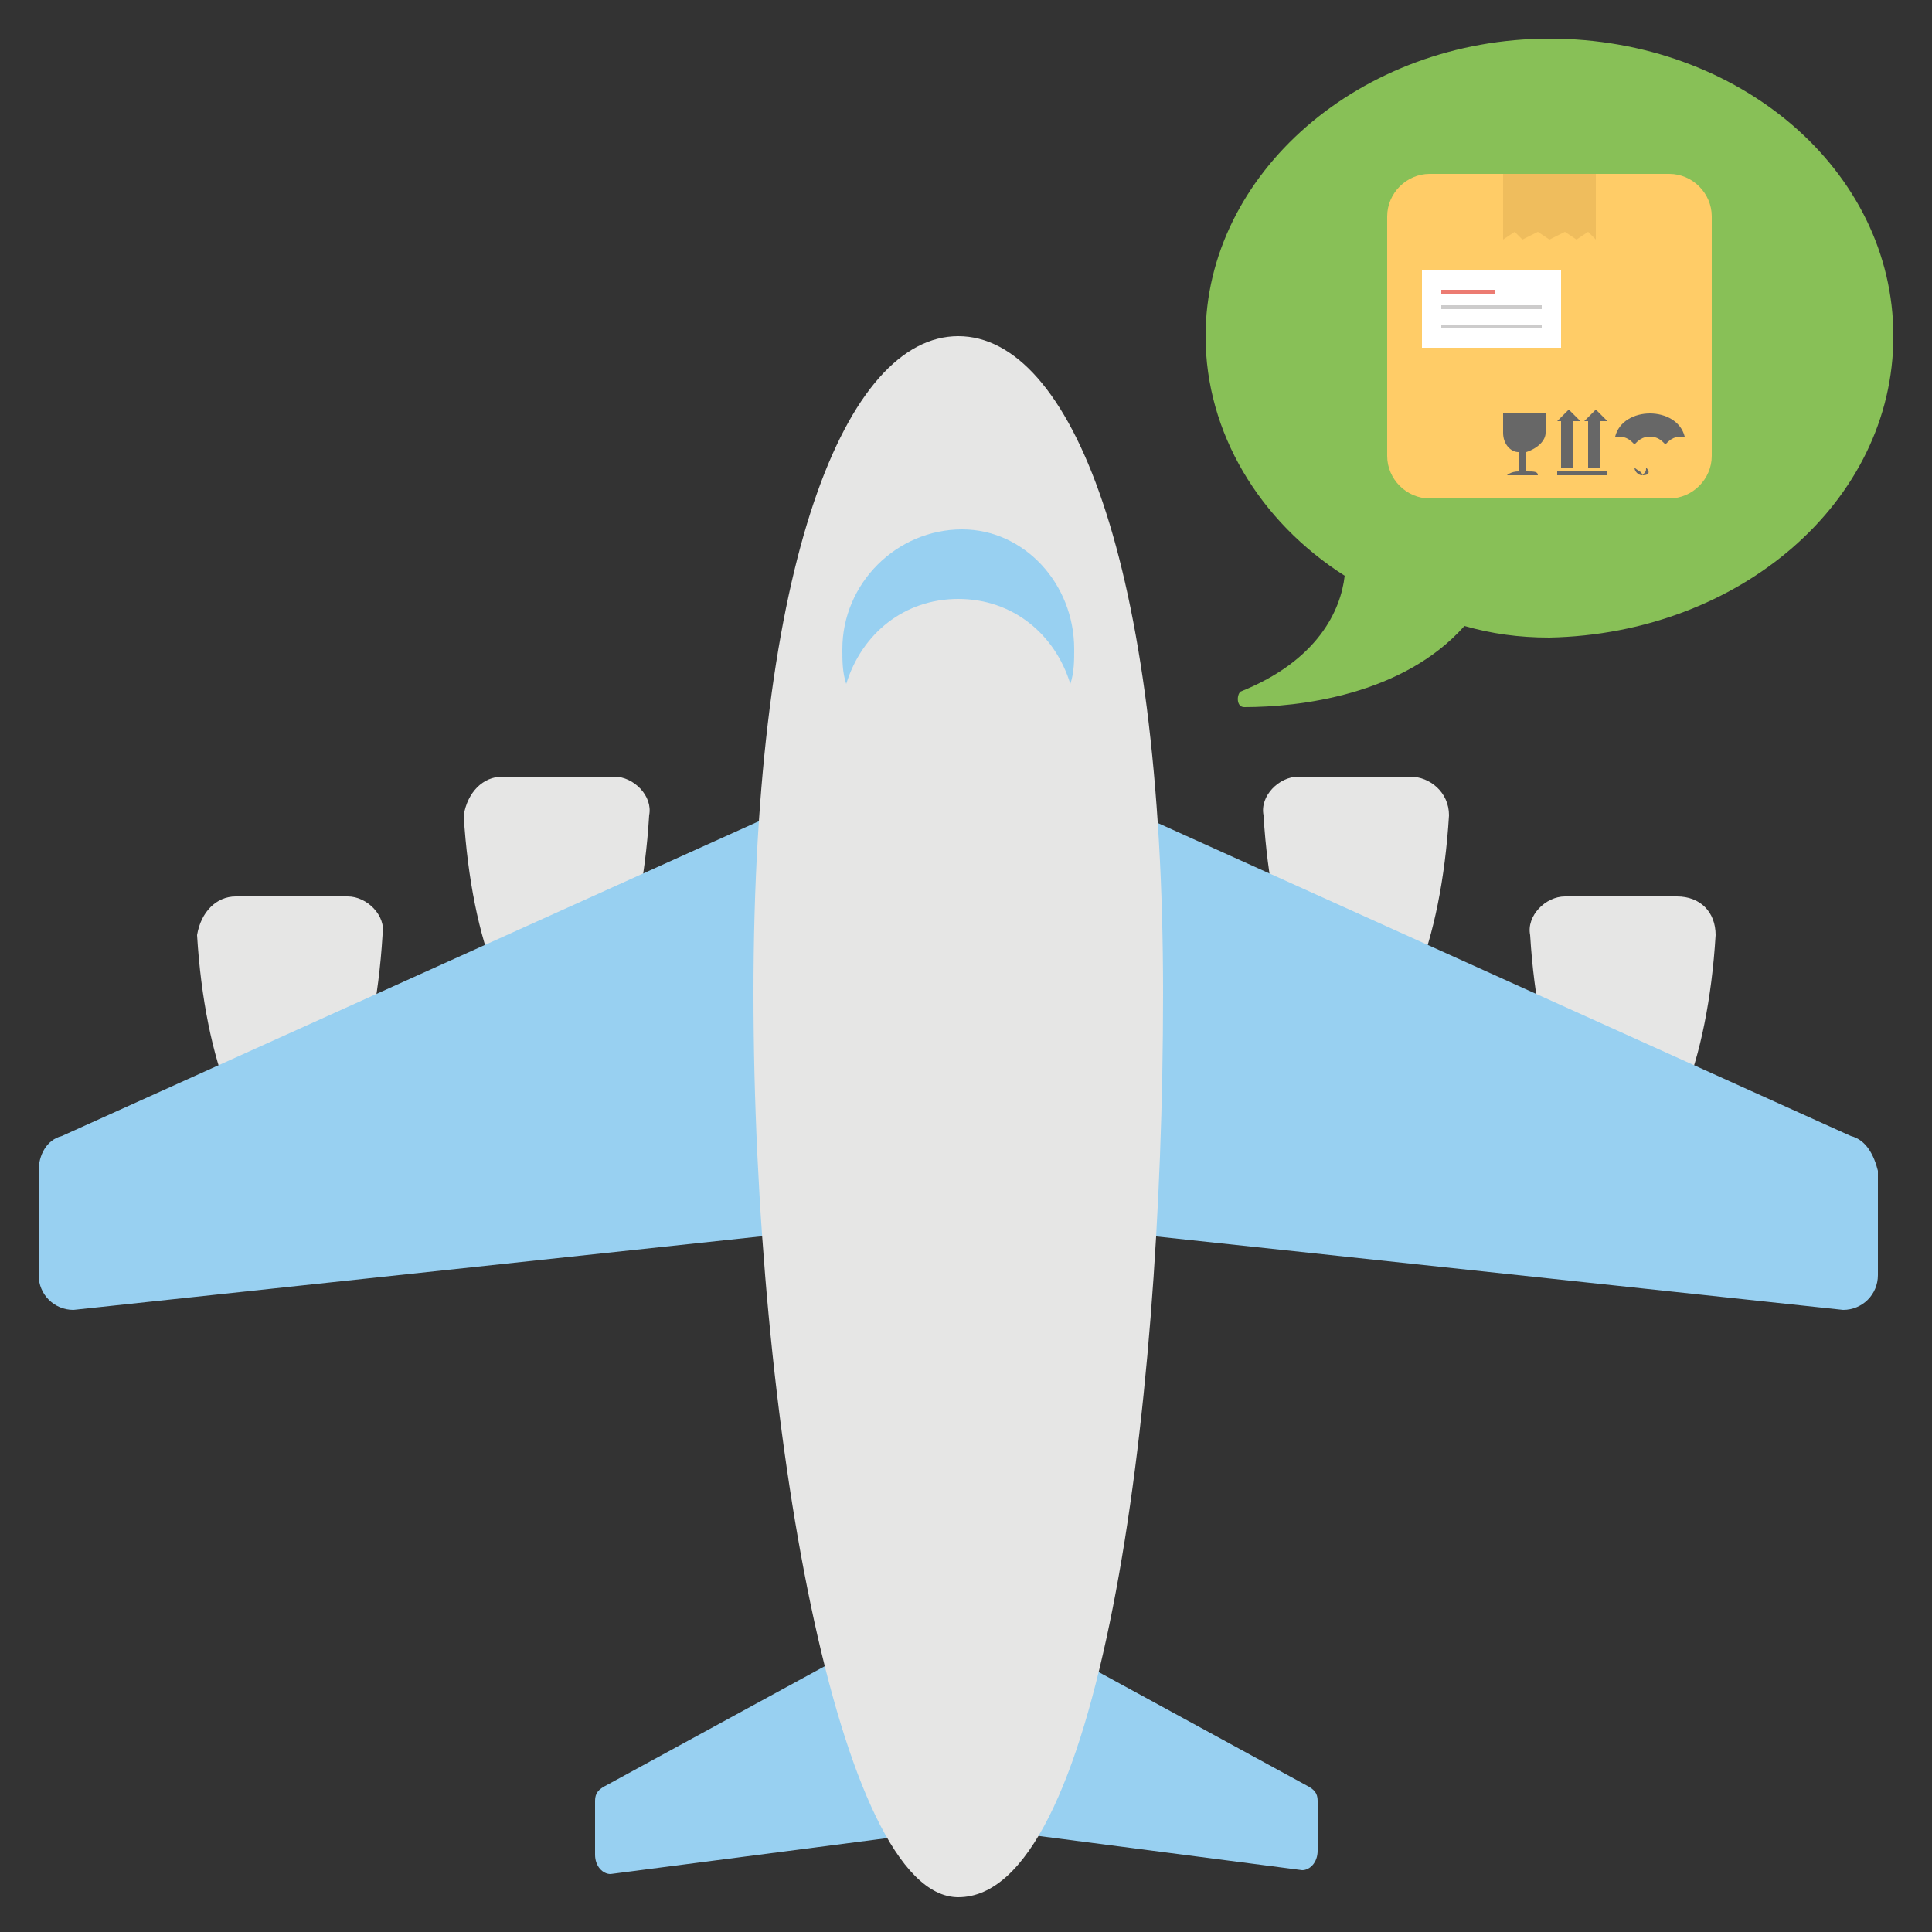
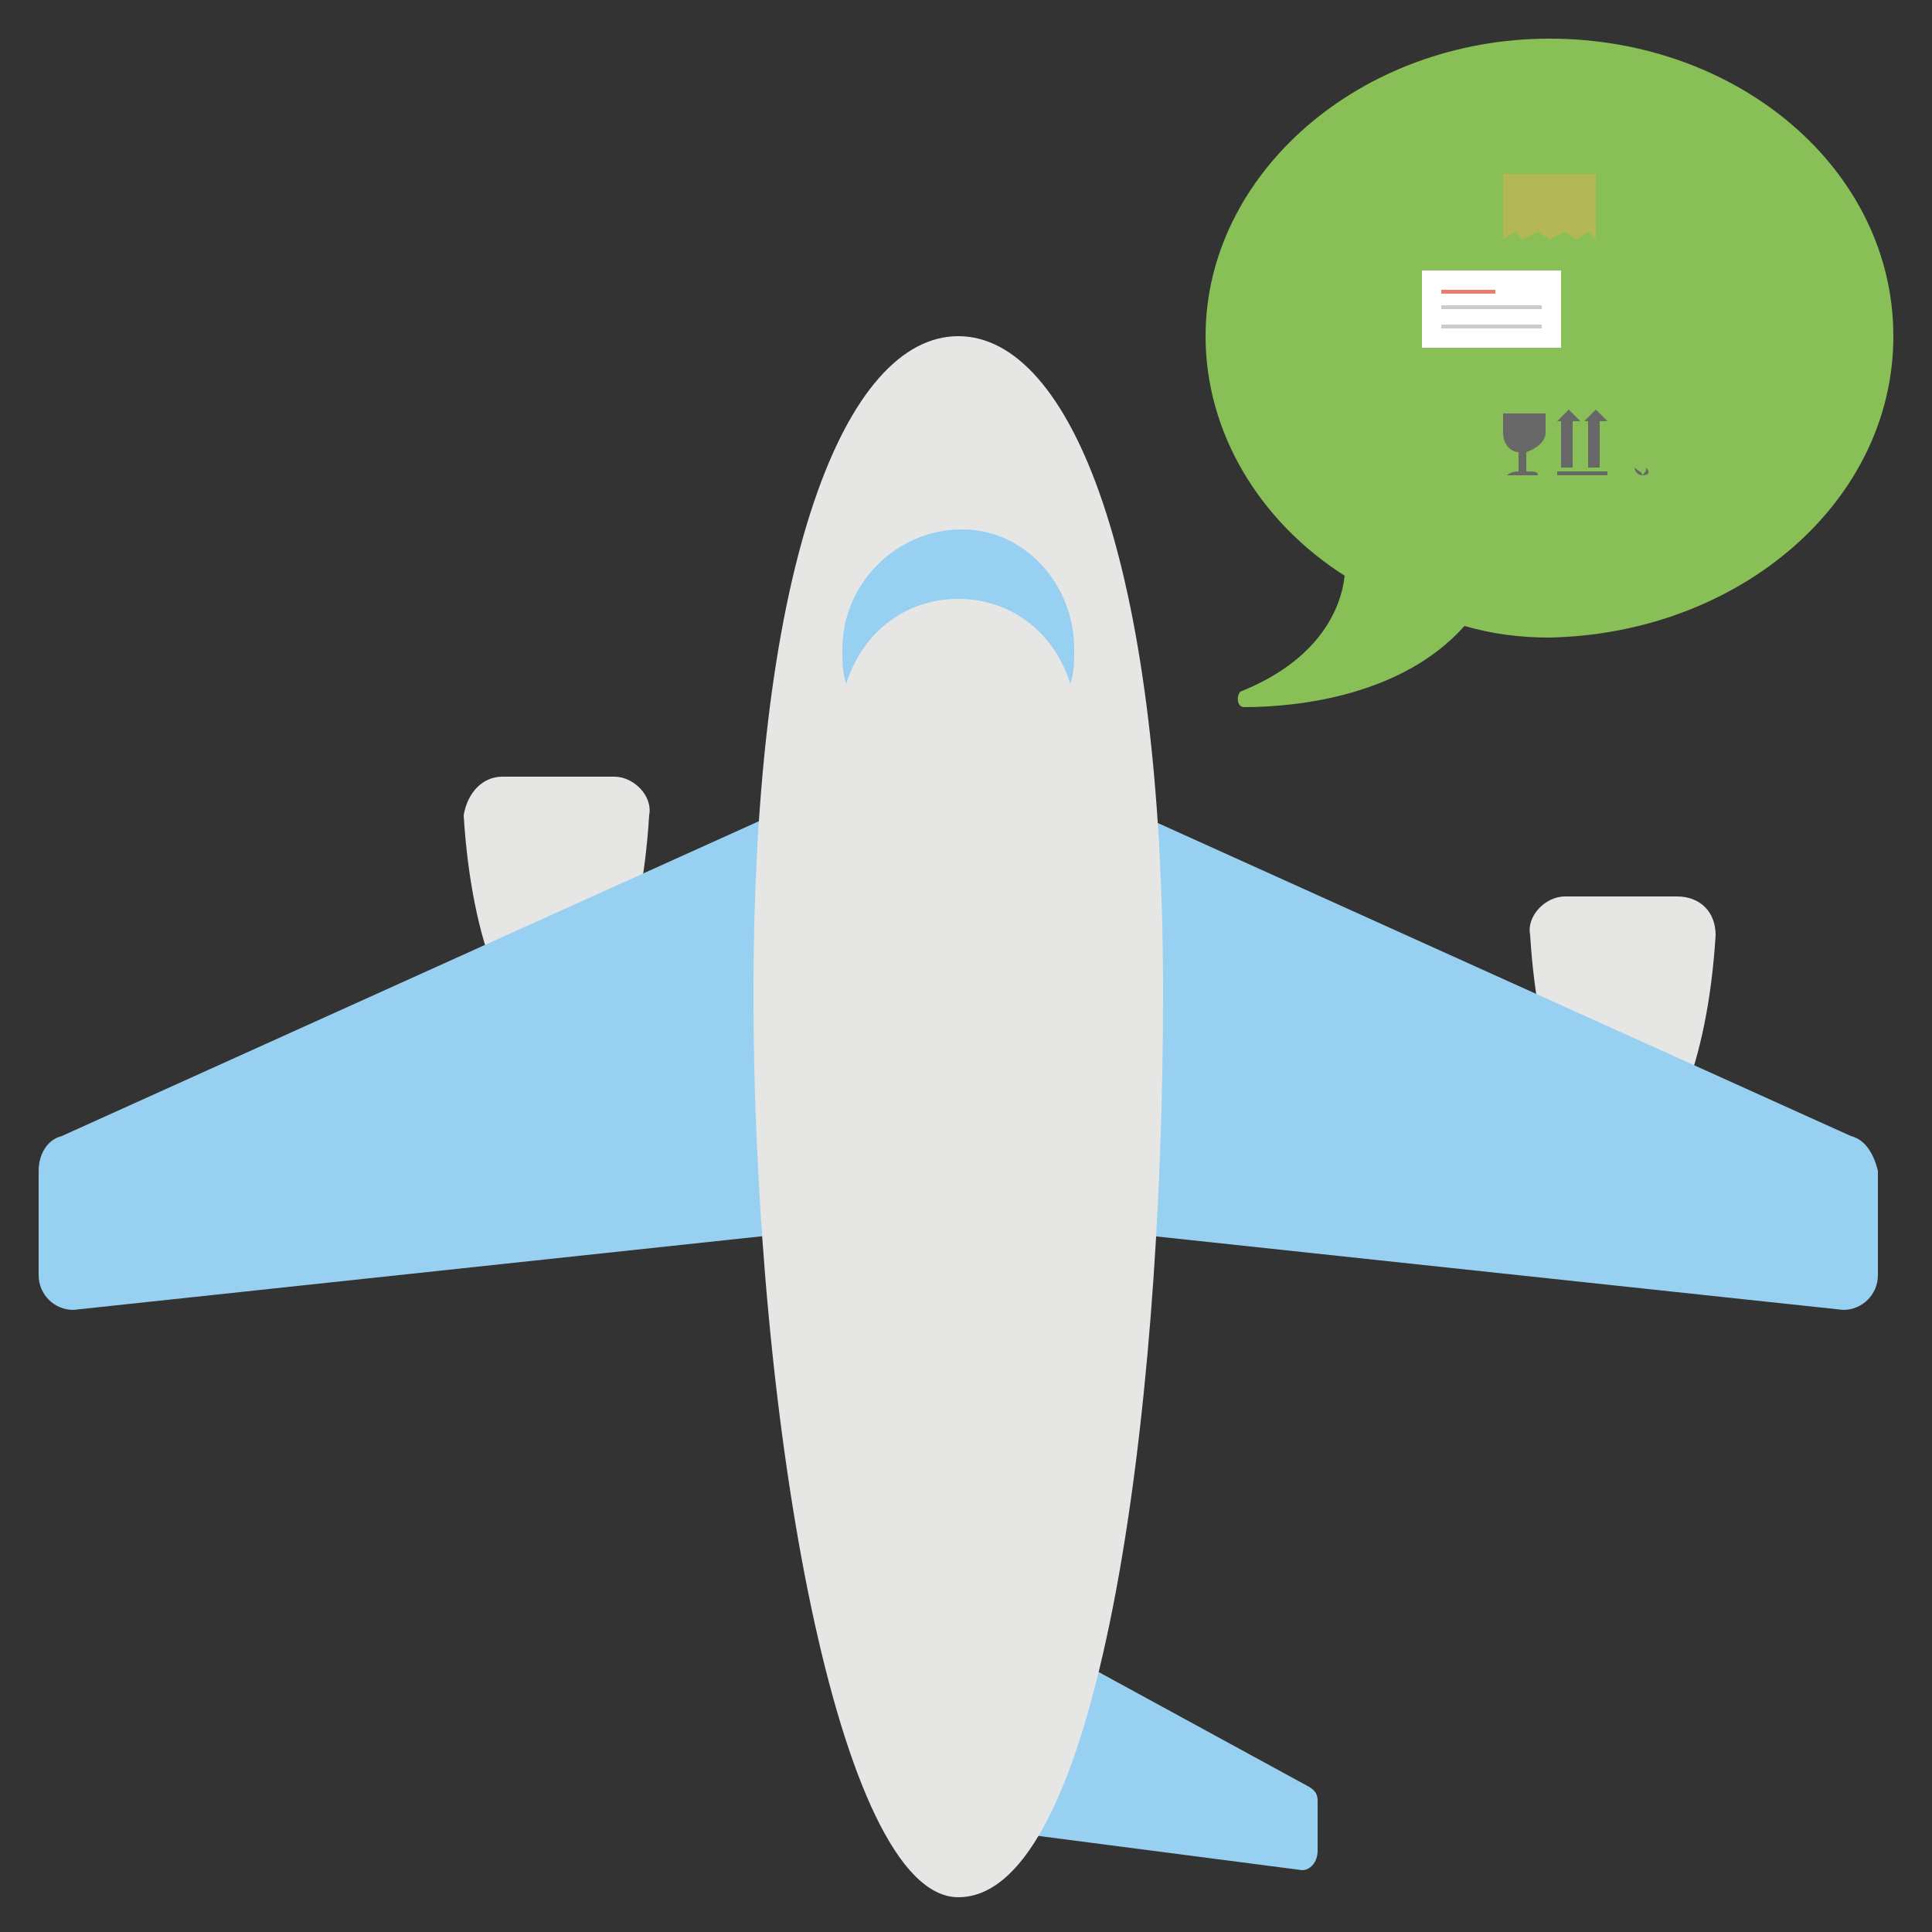
<svg xmlns="http://www.w3.org/2000/svg" version="1.1" id="Layer_1" x="0px" y="0px" viewBox="0 0 50 50" style="enable-background:new 0 0 50 50;" xml:space="preserve">
  <rect x="0" y="0" width="50" height="50" fill="#333333" stroke="none" />
  <style type="text/css">
	.st0{fill:#D66556;}
	.st1{fill:#E7B95E;}
	.st2{fill:#FFCC67;}
	.st3{fill:#676767;}
	.st4{fill:#98D0F1;}
	.st5{fill:#6AB7E6;}
	.st6{fill:#4CA0D8;}
	.st7{fill:#EC7B72;}
	.st8{fill:#FFFFFF;}
	.st9{fill:#CDCCCC;}
	.st10{opacity:0.5;fill:#E1AF55;}
	.st11{fill:#E1AF55;}
	.st12{fill:#E6E6E5;}
	.st13{fill:#525252;}
	.st14{fill:#88C057;}
	.st15{fill:#BE8E5F;}
	.st16{opacity:0.5;fill:#B4B4B4;}
	.st17{fill:#56B3E5;}
	.st18{fill:#9B7CAB;}
	.st19{opacity:0.4;fill:#FFFFFF;}
	.st20{fill:#F9A66B;}
	.st21{opacity:0.5;fill:#FFFFFF;}
	.st22{fill:#ED7161;}
	.st23{fill:#4BA7DD;}
	.st24{opacity:0.25;fill:#676767;}
	.st25{fill:#A67C51;}
	.st26{fill:#648C3E;}
	.st27{opacity:0.5;fill:#676767;}
	.st28{fill:#EC60A3;}
	.st29{opacity:0.35;}
	.st30{fill:#EB7B72;}
	.st31{fill:#333333;}
</style>
  <g>
    <g>
      <g>
        <g>
-           <path class="st12" d="M36.5,20.1h-2.9c-0.5,0-1,0.5-0.9,1c0.2,3.3,1.2,5.8,2.4,5.8c1.2,0,2.2-2.5,2.4-5.8      C37.5,20.5,37,20.1,36.5,20.1z" />
          <path class="st12" d="M43.4,23.2h-2.9c-0.5,0-1,0.5-0.9,1c0.2,3.3,1.2,5.8,2.4,5.8c1.2,0,2.2-2.5,2.4-5.8      C44.4,23.6,44,23.2,43.4,23.2z" />
        </g>
        <g>
          <path class="st12" d="M13,20.1h2.9c0.5,0,1,0.5,0.9,1c-0.2,3.3-1.2,5.8-2.4,5.8c-1.2,0-2.2-2.5-2.4-5.8      C12.1,20.5,12.5,20.1,13,20.1z" />
-           <path class="st12" d="M6.1,23.2H9c0.5,0,1,0.5,0.9,1c-0.2,3.3-1.2,5.8-2.4,5.8c-1.2,0-2.2-2.5-2.4-5.8      C5.2,23.6,5.6,23.2,6.1,23.2z" />
        </g>
      </g>
      <g>
        <path class="st4" d="M47.9,29.4L29.3,21l-0.3,10.9l18.7,2c0.5,0,0.9-0.4,0.9-0.9v-2.7C48.5,29.9,48.3,29.5,47.9,29.4z" />
        <path class="st4" d="M20.2,21L1.6,29.4C1.2,29.5,1,29.9,1,30.3V33c0,0.5,0.4,0.9,0.9,0.9l18.7-2L20.2,21z" />
      </g>
      <g>
        <path class="st4" d="M33.8,46.2L26.1,42L26,47.4l7.7,1c0.2,0,0.4-0.2,0.4-0.5v-1.3C34.1,46.4,34,46.3,33.8,46.2z" />
-         <path class="st4" d="M23.4,42l-7.7,4.2c-0.2,0.1-0.3,0.2-0.3,0.4V48c0,0.3,0.2,0.5,0.4,0.5l7.7-1L23.4,42z" />
      </g>
      <path class="st12" d="M24.8,8.7c-2.9,0-5.3,5.8-5.3,17c0,11.1,2.2,23.4,5.3,23.4c3.6,0,5.3-12.2,5.3-23.4    C30.1,14.5,27.7,8.7,24.8,8.7z" />
      <path class="st4" d="M27.8,16.8c0,0.3,0,0.6-0.1,0.9c-0.4-1.3-1.5-2.2-2.9-2.2c-1.4,0-2.5,0.9-2.9,2.2c-0.1-0.3-0.1-0.6-0.1-0.9    c0-1.7,1.4-3.1,3.1-3.1C26.5,13.7,27.8,15.1,27.8,16.8z" />
    </g>
    <g>
      <path class="st14" d="M40.1,1c-4.9,0-8.9,3.5-8.9,7.7c0,2.5,1.4,4.8,3.6,6.2c-0.1,0.9-0.7,2.2-2.7,3C32,18,32,18.3,32.2,18.3    c1.4,0,4.1-0.3,5.7-2.1c0.7,0.2,1.4,0.3,2.2,0.3C45,16.4,49,13,49,8.7S45,1,40.1,1z" />
      <g>
-         <path class="st2" d="M43.2,4.5H37c-0.6,0-1.1,0.5-1.1,1.1v6.2c0,0.6,0.5,1.1,1.1,1.1h6.2c0.6,0,1.1-0.5,1.1-1.1V5.6     C44.3,5,43.8,4.5,43.2,4.5z" />
        <g>
          <g>
-             <path class="st3" d="M43.6,11.3c0,0-0.1,0-0.1,0c-0.2,0-0.3,0.1-0.4,0.2c-0.1-0.1-0.2-0.2-0.4-0.2c-0.2,0-0.3,0.1-0.4,0.2       c-0.1-0.1-0.2-0.2-0.4-0.2c0,0-0.1,0-0.1,0c0.1-0.4,0.5-0.6,0.9-0.6C43.1,10.7,43.5,10.9,43.6,11.3z" />
            <g>
              <path class="st3" d="M42.5,12.3c-0.1,0-0.2-0.1-0.2-0.2V12c0,0,0,0,0,0s0,0,0,0v0.1C42.4,12.2,42.5,12.2,42.5,12.3        c0.1-0.1,0.1-0.1,0.1-0.2v-1.5c0,0,0,0,0,0s0,0,0,0v1.5C42.7,12.2,42.7,12.3,42.5,12.3z" />
            </g>
          </g>
          <g>
            <g>
              <path class="st3" d="M40.9,10.9l-0.3-0.3c0,0,0,0,0,0l-0.3,0.3c0,0,0,0,0,0h0.1v1.2h0.3v-1.2L40.9,10.9        C40.9,10.9,40.9,10.9,40.9,10.9z" />
              <path class="st3" d="M41.6,10.9l-0.3-0.3c0,0,0,0,0,0L41,10.9c0,0,0,0,0,0h0.1v1.2h0.3v-1.2L41.6,10.9        C41.6,10.9,41.7,10.9,41.6,10.9z" />
            </g>
            <rect x="40.3" y="12.2" class="st3" width="1.3" height="0.1" />
          </g>
          <path class="st3" d="M40,11.2v-0.5h-1.1v0.5c0,0.3,0.2,0.5,0.4,0.5v0.5c-0.2,0-0.3,0.1-0.3,0.1h0.8c0-0.1-0.1-0.1-0.3-0.1v-0.5      C39.8,11.6,40,11.4,40,11.2z" />
        </g>
        <g>
          <rect x="36.8" y="7" class="st8" width="3.6" height="2" />
          <rect x="37.3" y="7.5" class="st7" width="1.4" height="0.1" />
          <rect x="37.3" y="7.9" class="st9" width="2.6" height="0.1" />
          <rect x="37.3" y="8.4" class="st9" width="2.6" height="0.1" />
        </g>
        <polygon class="st10" points="41.3,6.2 41.1,6 40.8,6.2 40.5,6 40.1,6.2 39.8,6 39.4,6.2 39.2,6 38.9,6.2 38.9,4.5 41.3,4.5         " />
      </g>
    </g>
  </g>
</svg>